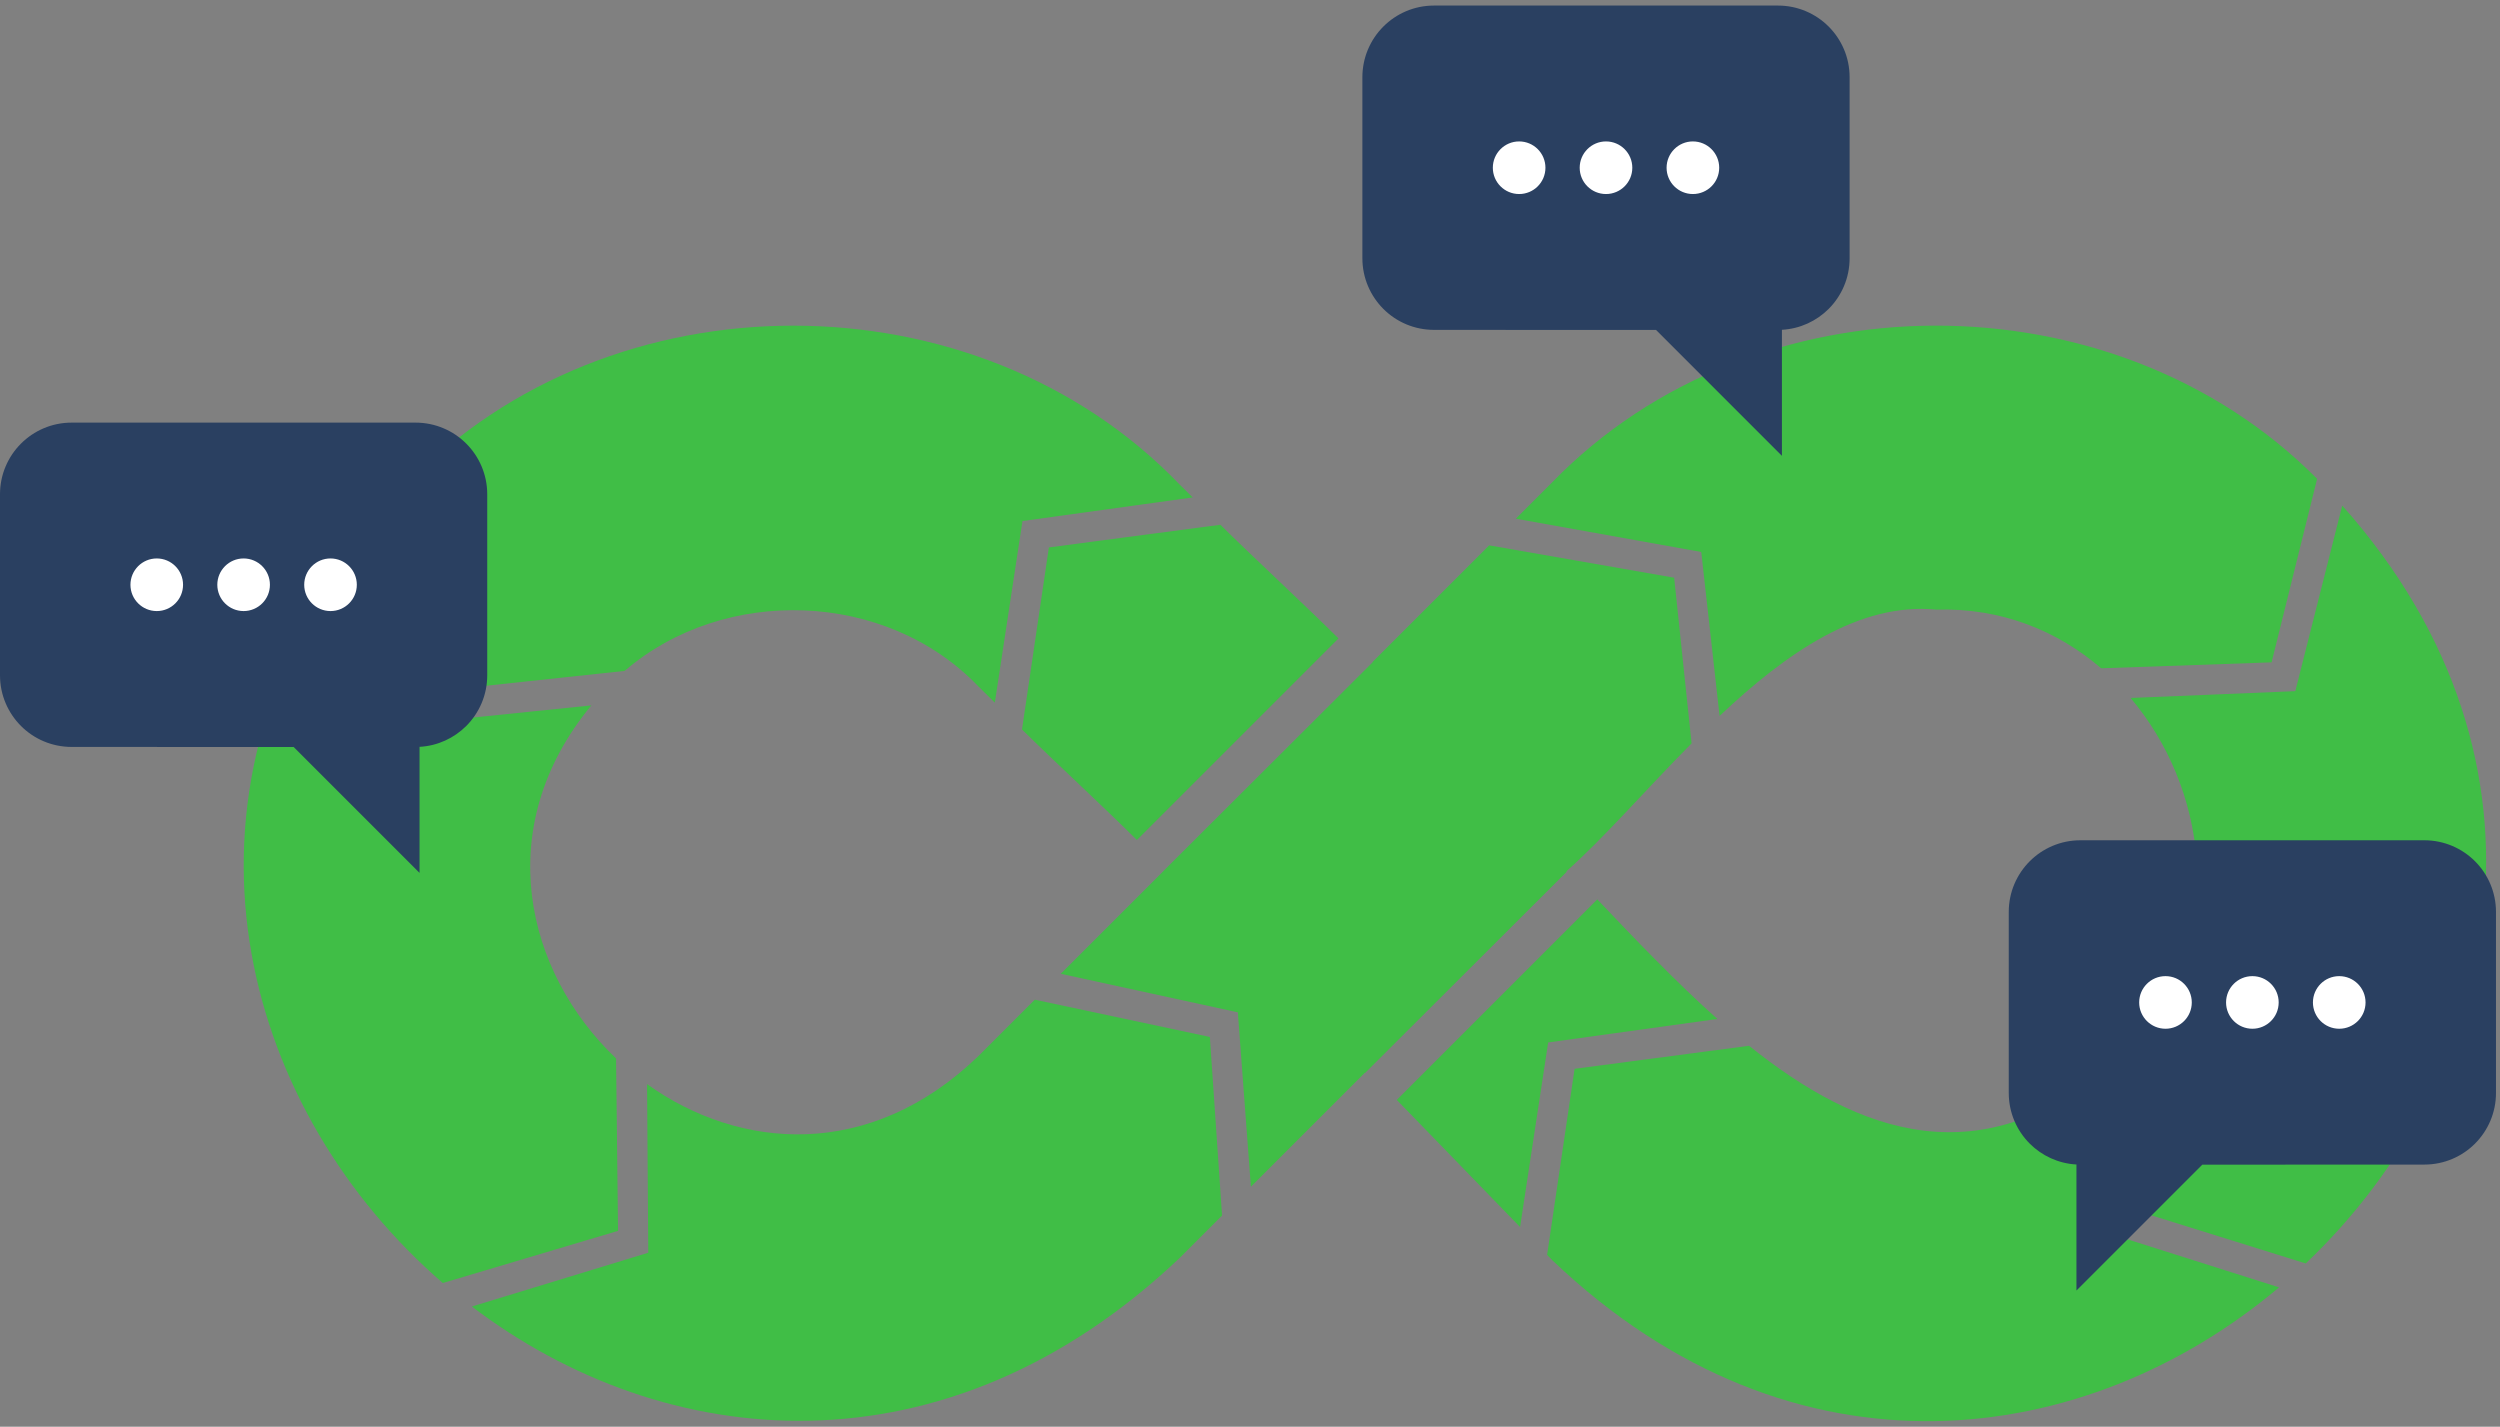
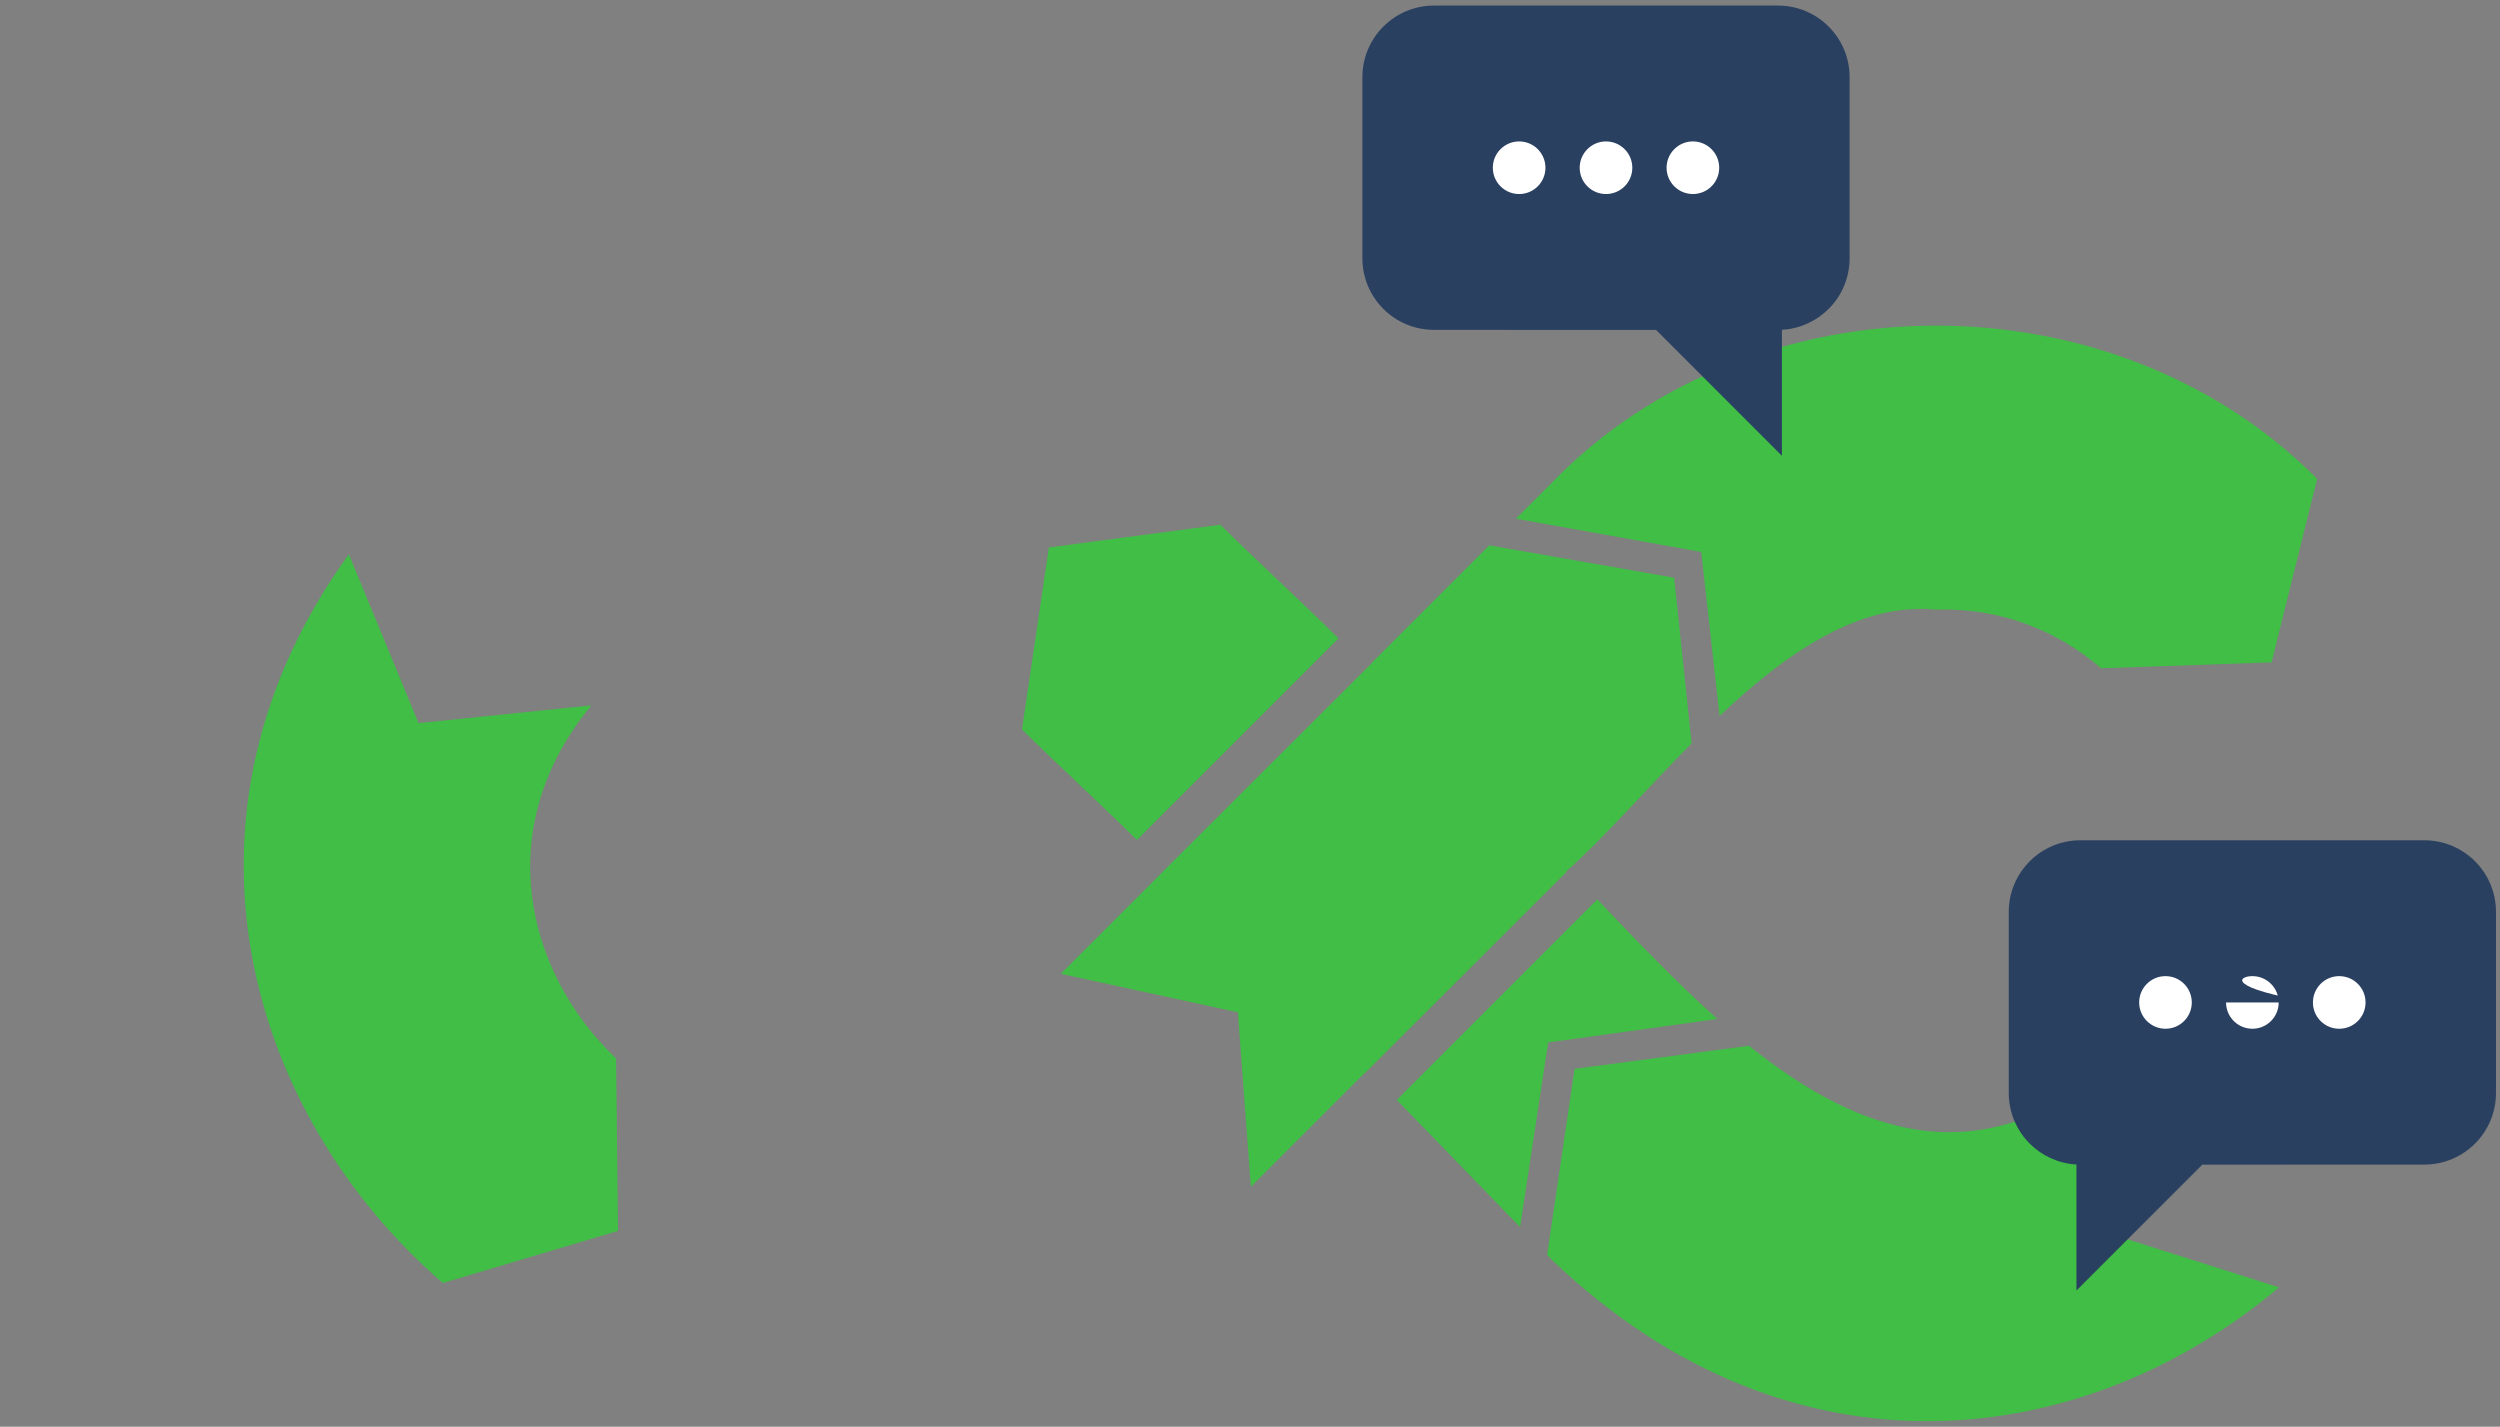
<svg xmlns="http://www.w3.org/2000/svg" width="389" height="222" viewBox="0 0 389 222" fill="none">
  <rect x="0" y="0" width="389" height="222" fill="#808080" stroke="none" />
-   <path d="M68.067 107.513L97.192 104.393C112.69 91.048 137.878 91.839 152.216 106.784C152.216 106.784 153.201 107.755 154.796 109.332L159.098 81.073L185.582 77.4C184.329 76.16 183.578 75.422 183.578 75.422C151.918 42.426 94.946 42.421 63.286 75.422C61.282 77.536 59.414 79.671 57.666 81.829L68.067 107.513Z" fill="#40BE46" />
-   <path d="M364.449 78.674L357.15 107.544L331.519 108.603C343.3 122.524 346.147 144.144 334.278 159.686L334.353 159.699L333.646 188.763L358.767 196.593C389.053 167.85 400.394 119.03 364.449 78.665V78.674Z" fill="#40BE46" />
  <path d="M208.265 99.34C203.576 94.651 195.034 86.742 189.888 81.653L163.206 85.177L159.023 113.507C164.024 118.455 172.135 125.938 176.903 130.706L208.265 99.344V99.34Z" fill="#40BE46" />
  <path d="M264.713 85.889L267.565 111.398C277.83 101.704 289.246 93.68 301.291 94.858C311.371 94.55 320.151 98.14 326.94 103.985L353.459 103.062L360.543 74.508C328.86 42.575 272.961 42.698 241.538 75.027L235.856 80.708L264.718 85.889H264.713Z" fill="#40BE46" />
-   <path d="M188.249 161.351L161.009 155.551L152.216 164.344C135.321 180.646 115.015 178.963 100.685 168.694L100.87 194.923L73.419 203.294C103.331 226.052 146.974 230.446 183.587 195.706C183.587 195.706 186.342 192.95 190.152 189.141L188.254 161.347L188.249 161.351Z" fill="#40BE46" />
  <path d="M240.897 162.204L267.222 158.552C260.917 152.941 254.167 145.875 248.538 139.947L217.339 171.146L236.524 190.925L240.897 162.204Z" fill="#40BE46" />
  <path d="M328.957 192.19L329.44 164.906C308.48 183.512 289.211 176.415 272.153 162.722L245.005 166.308L240.729 195.262L241.538 196.097C279.192 231.993 324.681 225.542 354.619 200.315L328.957 192.186V192.19Z" fill="#40BE46" />
  <path d="M96.168 191.518L95.86 164.691C81.777 151.271 76.31 128.781 92.011 109.759L65.123 112.518L54.282 86.245C24.893 126.839 38.353 173.216 68.902 199.638L96.163 191.522L96.168 191.518Z" fill="#40BE46" />
  <path d="M243.726 135.566C249.434 130.548 255.999 122.95 263.21 115.669L260.499 89.892L231.712 84.856L213.591 102.978L213.617 103.013L180.994 135.562L181.003 135.57L165.052 151.521L192.608 157.52L194.638 184.658C202.754 176.542 212.365 166.932 212.365 166.932L212.395 166.963L243.792 135.636C243.77 135.614 243.748 135.588 243.726 135.566Z" fill="#40BE46" />
-   <path d="M59.665 78.463H15.534V99.775H59.665V78.463Z" fill="white" />
-   <path d="M72.549 69.024C70.536 67.011 67.746 65.763 64.666 65.759H11.144C8.068 65.759 5.277 67.011 3.265 69.024C1.252 71.037 0 73.827 0 76.907V105.079C0 108.155 1.252 110.945 3.265 112.962C5.277 114.975 8.068 116.223 11.148 116.223L45.696 116.236L65.281 135.821V116.209C68.115 116.056 70.668 114.838 72.549 112.962C74.561 110.949 75.814 108.159 75.814 105.079V76.907C75.814 73.831 74.561 71.037 72.549 69.024ZM24.392 95.082C22.129 95.082 20.297 93.249 20.297 90.991C20.297 88.732 22.129 86.895 24.392 86.895C26.655 86.895 28.483 88.728 28.483 90.991C28.483 93.254 26.651 95.082 24.392 95.082ZM37.905 95.082C35.646 95.082 33.814 93.249 33.814 90.991C33.814 88.732 35.646 86.895 37.905 86.895C40.163 86.895 42 88.728 42 90.991C42 93.254 40.168 95.082 37.905 95.082ZM51.426 95.082C49.167 95.082 47.335 93.249 47.335 90.991C47.335 88.732 49.167 86.895 51.426 86.895C53.684 86.895 55.521 88.728 55.521 90.991C55.521 93.254 53.689 95.082 51.426 95.082Z" fill="#2A4061" />
  <path d="M271.652 13.569H227.52V34.881H271.652V13.569Z" fill="white" />
  <path d="M284.536 4.13C282.523 2.117 279.733 0.869 276.652 0.865H223.13C220.055 0.865 217.264 2.117 215.252 4.13C213.239 6.143 211.987 8.933 211.987 12.013V40.185C211.987 43.261 213.239 46.051 215.252 48.068C217.264 50.081 220.055 51.328 223.135 51.328L257.682 51.342L277.267 70.927V51.315C280.102 51.161 282.655 49.944 284.536 48.068C286.548 46.055 287.8 43.265 287.8 40.185V12.013C287.8 8.937 286.548 6.143 284.536 4.13ZM236.379 30.192C234.116 30.192 232.284 28.36 232.284 26.101C232.284 23.843 234.116 22.006 236.379 22.006C238.642 22.006 240.47 23.838 240.47 26.101C240.47 28.364 238.638 30.192 236.379 30.192ZM249.891 30.192C247.633 30.192 245.8 28.36 245.8 26.101C245.8 23.843 247.633 22.006 249.891 22.006C252.15 22.006 253.987 23.838 253.987 26.101C253.987 28.364 252.154 30.192 249.891 30.192ZM263.412 30.192C261.154 30.192 259.321 28.36 259.321 26.101C259.321 23.843 261.154 22.006 263.412 22.006C265.671 22.006 267.508 23.838 267.508 26.101C267.508 28.364 265.675 30.192 263.412 30.192Z" fill="#2A4061" />
  <path d="M328.707 164.761H372.838V143.449H328.707V164.761Z" fill="white" />
-   <path d="M312.562 141.894V170.065C312.562 173.141 313.814 175.936 315.827 177.948C317.708 179.825 320.261 181.042 323.095 181.196V200.807L342.68 181.222L377.228 181.209C380.308 181.209 383.098 179.961 385.111 177.948C387.123 175.931 388.376 173.146 388.376 170.065V141.894C388.376 138.818 387.123 136.023 385.111 134.01C383.098 131.998 380.308 130.75 377.232 130.746H323.71C320.634 130.746 317.839 131.998 315.827 134.01C313.814 136.023 312.562 138.813 312.562 141.894ZM359.892 155.982C359.892 153.719 361.725 151.886 363.983 151.886C366.242 151.886 368.079 153.719 368.079 155.982C368.079 158.245 366.246 160.073 363.983 160.073C361.72 160.073 359.892 158.24 359.892 155.982ZM346.376 155.982C346.376 153.719 348.208 151.886 350.471 151.886C352.734 151.886 354.562 153.719 354.562 155.982C354.562 158.245 352.73 160.073 350.471 160.073C348.212 160.073 346.376 158.24 346.376 155.982ZM332.855 155.982C332.855 153.719 334.687 151.886 336.95 151.886C339.213 151.886 341.041 153.719 341.041 155.982C341.041 158.245 339.209 160.073 336.95 160.073C334.691 160.073 332.855 158.24 332.855 155.982Z" fill="#2A4061" />
+   <path d="M312.562 141.894V170.065C312.562 173.141 313.814 175.936 315.827 177.948C317.708 179.825 320.261 181.042 323.095 181.196V200.807L342.68 181.222L377.228 181.209C380.308 181.209 383.098 179.961 385.111 177.948C387.123 175.931 388.376 173.146 388.376 170.065V141.894C388.376 138.818 387.123 136.023 385.111 134.01C383.098 131.998 380.308 130.75 377.232 130.746H323.71C320.634 130.746 317.839 131.998 315.827 134.01C313.814 136.023 312.562 138.813 312.562 141.894ZM359.892 155.982C359.892 153.719 361.725 151.886 363.983 151.886C366.242 151.886 368.079 153.719 368.079 155.982C368.079 158.245 366.246 160.073 363.983 160.073C361.72 160.073 359.892 158.24 359.892 155.982ZC346.376 153.719 348.208 151.886 350.471 151.886C352.734 151.886 354.562 153.719 354.562 155.982C354.562 158.245 352.73 160.073 350.471 160.073C348.212 160.073 346.376 158.24 346.376 155.982ZM332.855 155.982C332.855 153.719 334.687 151.886 336.95 151.886C339.213 151.886 341.041 153.719 341.041 155.982C341.041 158.245 339.209 160.073 336.95 160.073C334.691 160.073 332.855 158.24 332.855 155.982Z" fill="#2A4061" />
</svg>